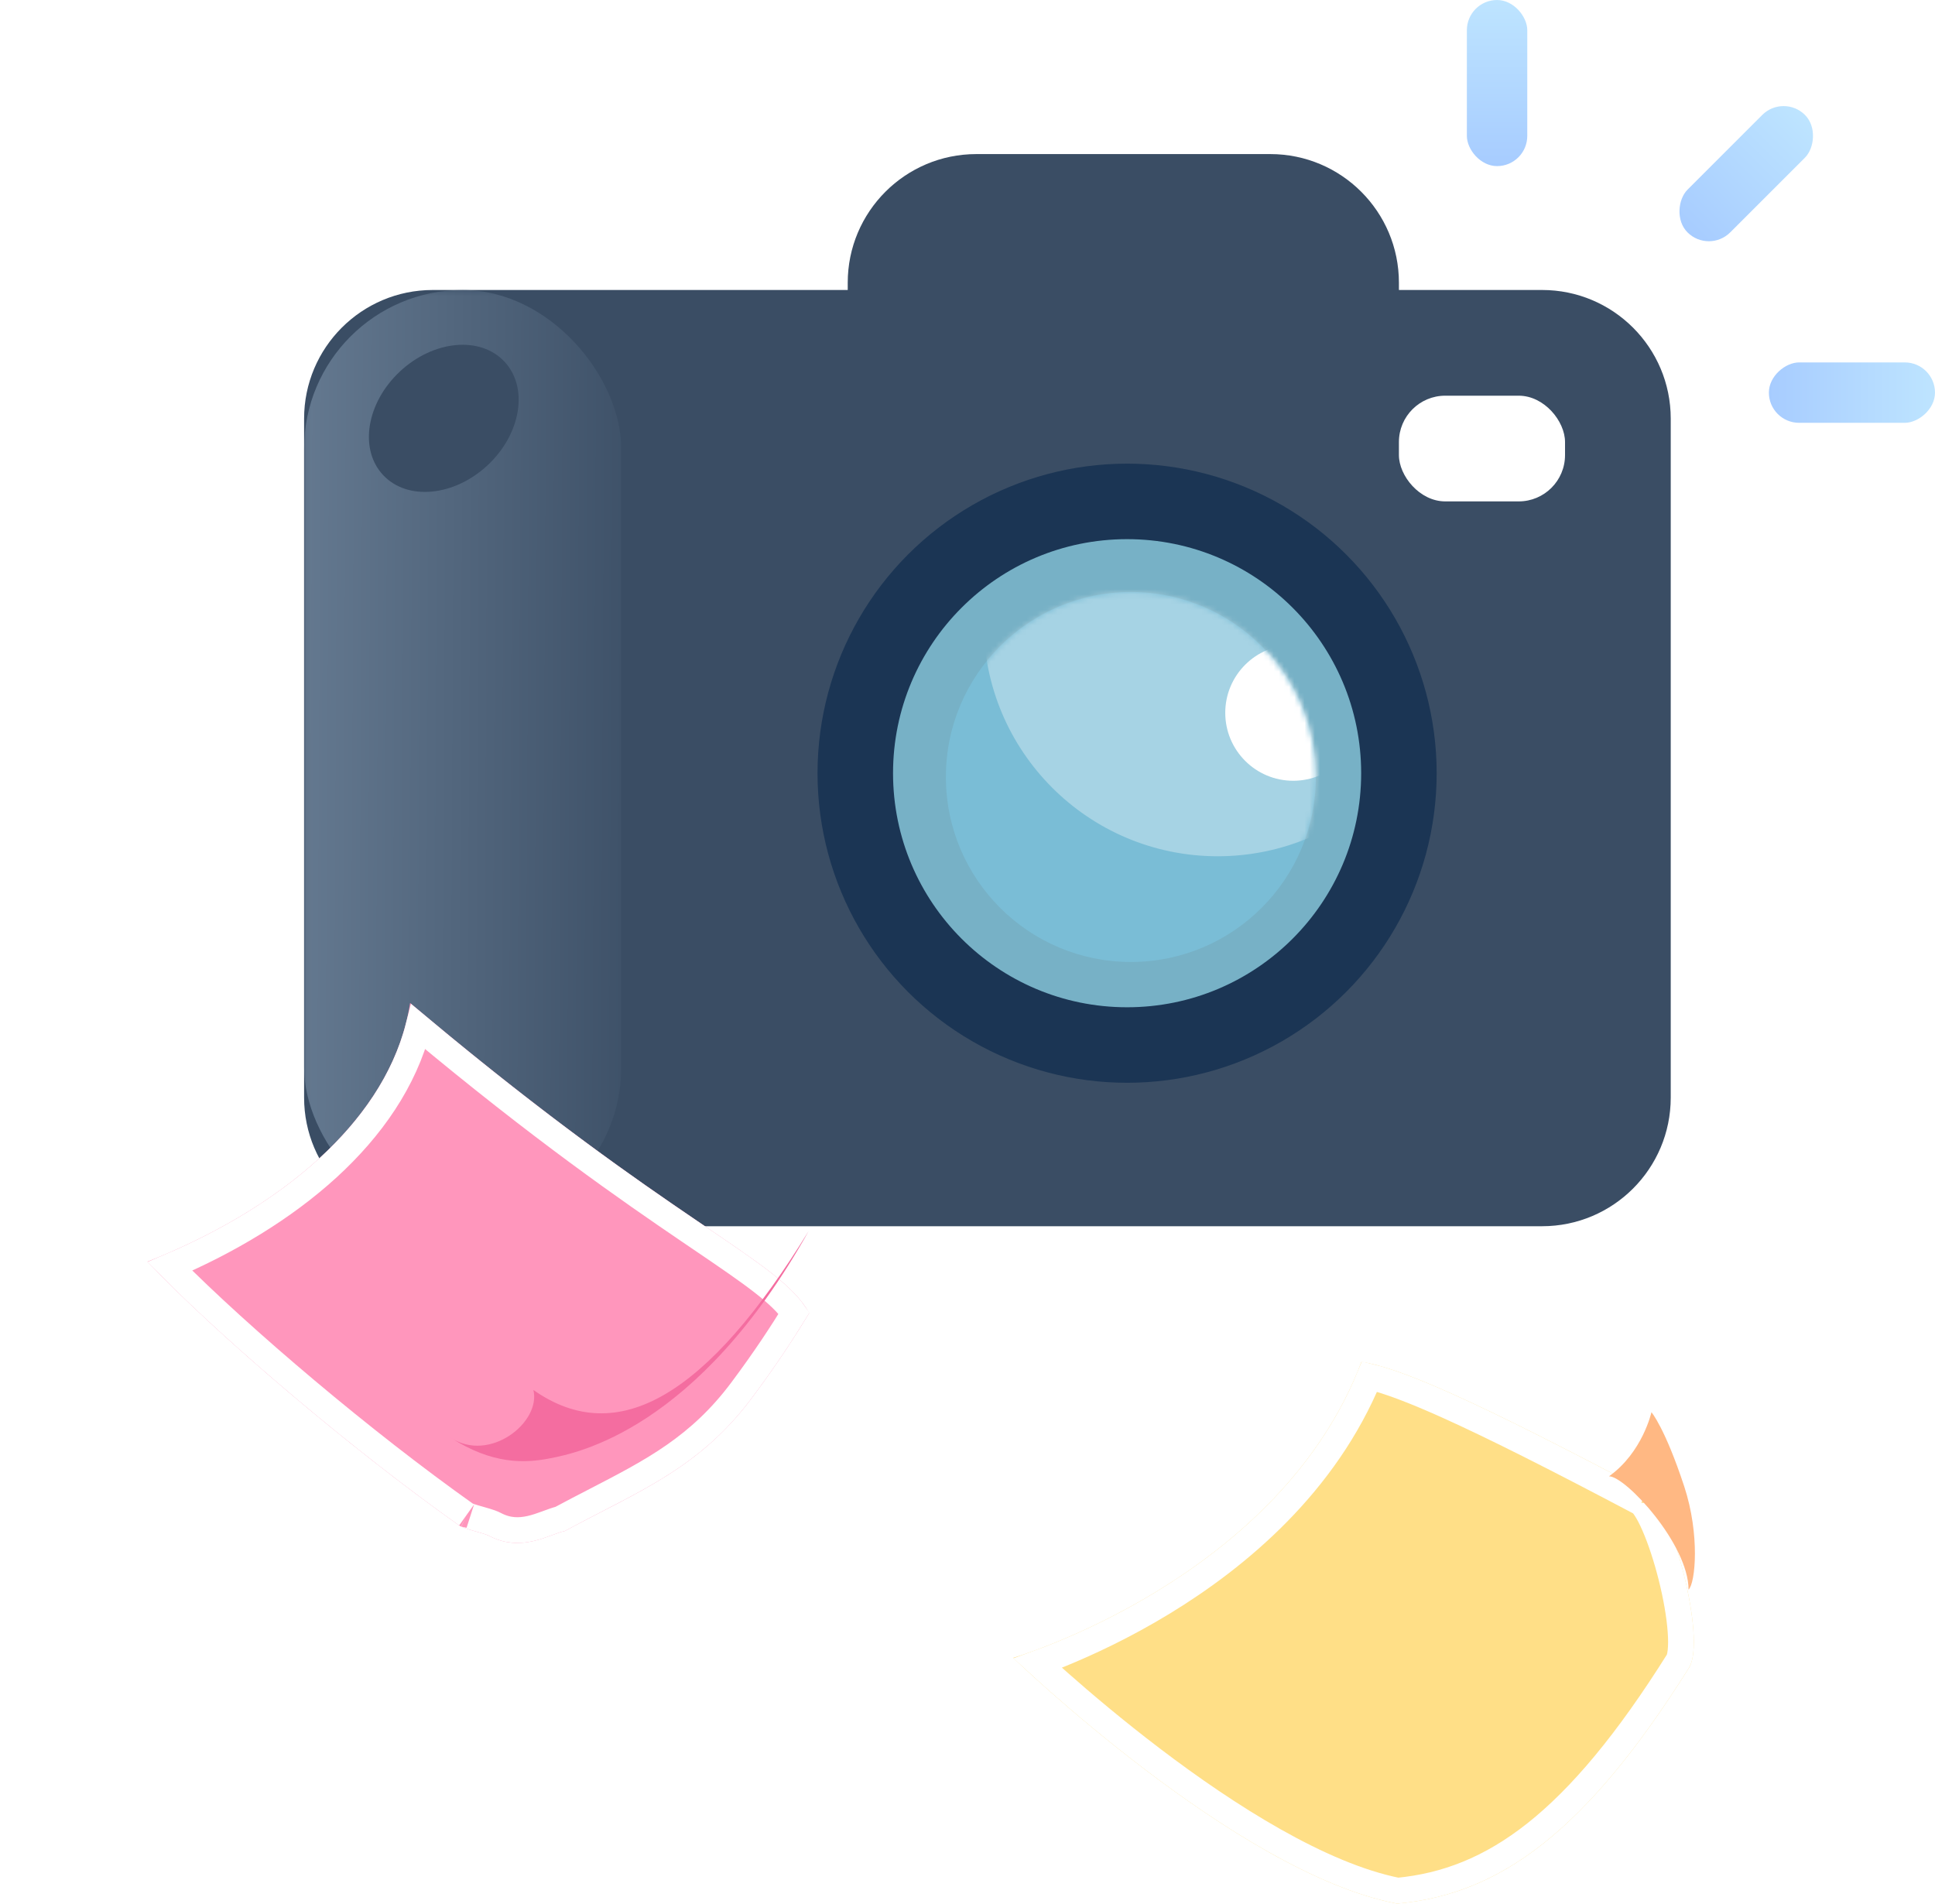
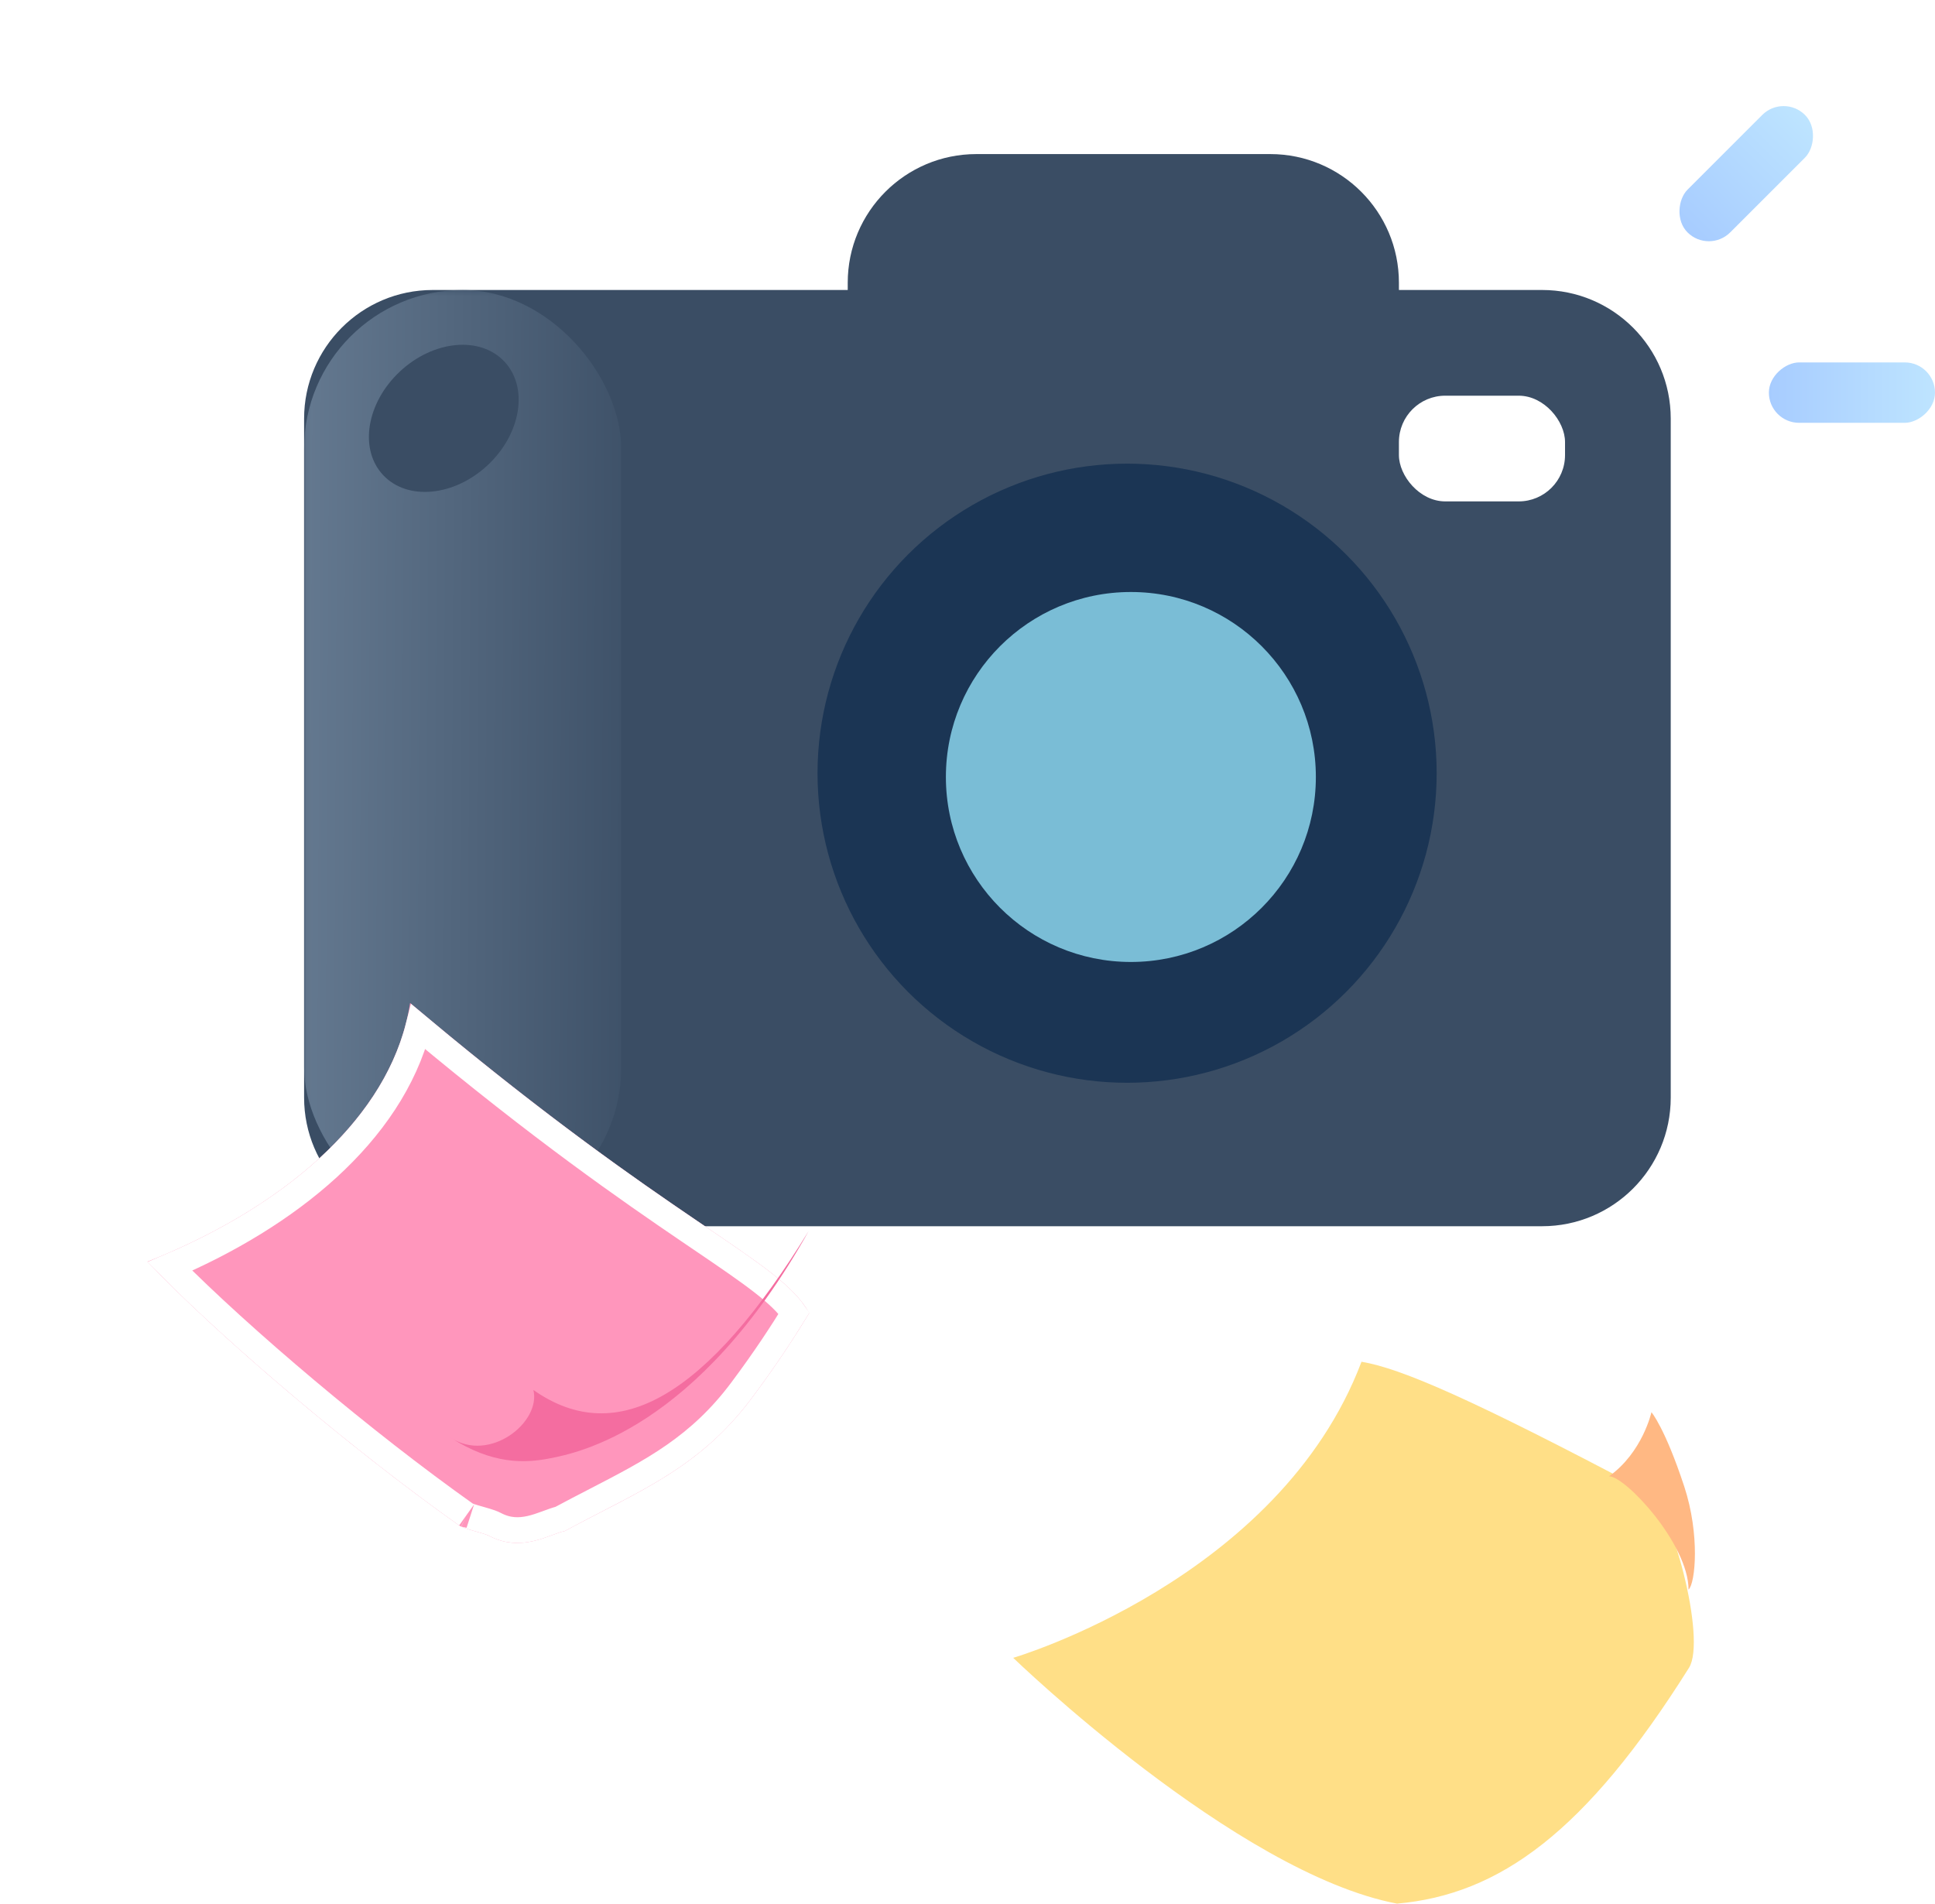
<svg xmlns="http://www.w3.org/2000/svg" width="376" height="370" viewBox="0 0 376 370" fill="none">
  <g filter="url(#filter0_d)">
    <path fill-rule="evenodd" clip-rule="evenodd" d="M189.727 24.941C175.92 24.941 164.727 36.134 164.727 49.941V51.35H84.091C70.284 51.35 59.091 62.543 59.091 76.35V208.28C59.091 222.087 70.284 233.28 84.091 233.28H299.649C313.456 233.28 324.649 222.087 324.649 208.28V76.35C324.649 62.543 313.456 51.35 299.649 51.35H271.831V49.941C271.831 36.134 260.638 24.941 246.831 24.941H189.727Z" fill="#3A4D64" />
    <mask id="mask0" mask-type="alpha" maskUnits="userSpaceOnUse" x="59" y="24" width="266" height="210">
      <path fill-rule="evenodd" clip-rule="evenodd" d="M189.727 24.941C175.92 24.941 164.727 36.134 164.727 49.941V51.35H84.091C70.284 51.35 59.091 62.543 59.091 76.35V208.28C59.091 222.087 70.284 233.28 84.091 233.28H299.649C313.456 233.28 324.649 222.087 324.649 208.28V76.35C324.649 62.543 313.456 51.35 299.649 51.35H271.831V49.941C271.831 36.134 260.638 24.941 246.831 24.941H189.727Z" fill="white" />
    </mask>
    <g mask="url(#mask0)">
      <rect x="59.091" y="51.352" width="61.621" height="181.929" rx="30.811" fill="url(#paint0_linear)" />
    </g>
    <rect x="271.831" y="71.891" width="32.278" height="20.54" rx="9" fill="white" />
    <ellipse cx="86.234" cy="76.293" rx="12.471" ry="16.139" transform="rotate(47 86.234 76.293)" fill="#3A4D64" />
    <circle cx="219.012" cy="145.25" r="60.154" fill="#1B3554" />
-     <circle cx="219.013" cy="145.25" r="45.482" fill="#77B1C6" />
    <circle cx="219.746" cy="145.983" r="35.946" fill="#7ABDD6" />
    <mask id="mask1" mask-type="alpha" maskUnits="userSpaceOnUse" x="183" y="110" width="73" height="72">
-       <circle cx="219.746" cy="145.983" r="35.946" fill="white" />
-     </mask>
+       </mask>
    <g mask="url(#mask1)">
      <circle opacity="0.332" cx="236.619" cy="115.906" r="45.482" fill="white" />
      <circle cx="251.29" cy="133.513" r="13.204" fill="white" />
    </g>
  </g>
  <g filter="url(#filter1_d)">
    <path fill-rule="evenodd" clip-rule="evenodd" d="M196.882 306.15C196.882 306.15 248.519 291.013 264.56 248.615C272.316 249.914 286.157 255.935 319.982 273.821C324.707 276.32 331.672 302.551 328.199 308.08C308.13 340.038 291.384 352.141 271.469 353.914C240.129 347.958 196.882 306.15 196.882 306.15Z" fill="#FFDF87" />
-     <path d="M201.644 307.179C202.903 306.72 204.421 306.142 206.147 305.436C211.331 303.317 218.411 300.043 226.006 295.417C240.69 286.473 257.536 272.33 266.113 251.488C269.554 252.324 274.321 254.055 281.468 257.277C290.052 261.147 301.912 267.094 318.814 276.031C318.81 276.029 318.808 276.028 318.808 276.028C318.808 276.029 318.897 276.084 319.066 276.266C319.252 276.464 319.481 276.755 319.745 277.157C320.276 277.964 320.857 279.076 321.456 280.45C322.651 283.19 323.815 286.739 324.74 290.423C325.665 294.108 326.326 297.835 326.551 300.928C326.664 302.476 326.663 303.805 326.551 304.86C326.434 305.967 326.217 306.536 326.082 306.751C306.29 338.267 290.199 349.614 271.595 351.392C256.622 348.425 238.55 336.918 223.936 325.808C216.632 320.256 210.295 314.885 205.784 310.901C204.149 309.458 202.755 308.198 201.644 307.179Z" stroke="white" stroke-width="5" />
  </g>
  <path fill-rule="evenodd" clip-rule="evenodd" d="M320.903 274.417C320.903 274.417 323.529 277.479 327.269 288.835C330.353 298.202 329.449 307.676 328.11 308.895C328.11 300.075 315.873 286.872 312.659 286.872C319.177 282.22 320.903 274.417 320.903 274.417Z" fill="#FFB883" />
  <g filter="url(#filter2_d)">
    <path fill-rule="evenodd" clip-rule="evenodd" d="M79.69 178.905C76.122 202.05 53.255 219.459 28.641 229.166C42.084 243.284 67.7 265.191 89.216 280.423C90.239 281.148 93.957 281.871 95.005 282.426C101.342 285.782 106.721 282.141 109.758 281.506C123.903 273.859 135.784 269.456 146.109 255.639C151.403 248.555 154.921 242.96 157.242 239.158C151.277 228.453 130.793 222.045 79.69 178.905Z" fill="#FF96BC" />
    <path d="M90.66 278.383C70.552 264.147 46.847 244.048 33.011 230.076C44.292 225.264 55.105 218.829 63.746 210.919C72.156 203.219 78.599 194.033 81.294 183.516C105.231 203.507 122.213 215.256 133.987 223.262C134.717 223.758 135.425 224.239 136.113 224.706C141.237 228.184 145.192 230.87 148.255 233.264C151.099 235.486 153.015 237.339 154.301 239.171C152.02 242.861 148.758 247.919 144.106 254.143C135.896 265.13 126.799 269.83 115.704 275.561C113.505 276.697 111.227 277.874 108.862 279.148C108.085 279.346 107.251 279.655 106.509 279.929C106.404 279.968 106.302 280.006 106.201 280.043C105.18 280.417 104.155 280.778 103.067 281.024C100.953 281.503 98.672 281.539 96.175 280.217C95.675 279.952 95.029 279.743 94.536 279.591C94.13 279.466 93.668 279.335 93.225 279.209C93.077 279.167 92.931 279.125 92.79 279.085C92.198 278.915 91.666 278.757 91.232 278.604C90.898 278.487 90.73 278.41 90.672 278.383C90.643 278.37 90.641 278.369 90.66 278.383Z" stroke="white" stroke-width="5" />
  </g>
  <path fill-rule="evenodd" clip-rule="evenodd" d="M103.647 270.097C105.163 276.378 95.143 284.349 87.567 279.366C95.666 284.58 101.928 284.363 106.963 283.366C111.998 282.369 135.538 277.846 157.155 239.187C137.576 271.053 120.104 281.665 103.647 270.097Z" fill="#F46DA0" />
-   <rect x="285.035" width="11.737" height="32.278" rx="5.869" fill="url(#paint1_linear)" />
  <rect x="346.583" y="18.184" width="11.737" height="32.278" rx="5.869" transform="rotate(45 346.583 18.184)" fill="url(#paint2_linear)" />
  <rect x="376" y="70.424" width="11.737" height="32.278" rx="5.869" transform="rotate(90 376 70.424)" fill="url(#paint3_linear)" />
  <defs>
    <filter id="filter0_d" x="50.091" y="20.941" width="283.558" height="226.338" filterUnits="userSpaceOnUse" color-interpolation-filters="sRGB">
      <feFlood flood-opacity="0" result="BackgroundImageFix" />
      <feColorMatrix in="SourceAlpha" type="matrix" values="0 0 0 0 0 0 0 0 0 0 0 0 0 0 0 0 0 0 127 0" />
      <feOffset dy="5" />
      <feGaussianBlur stdDeviation="4.5" />
      <feColorMatrix type="matrix" values="0 0 0 0 0.141 0 0 0 0 0.447 0 0 0 0 0.616 0 0 0 0.453 0" />
      <feBlend mode="normal" in2="BackgroundImageFix" result="effect1_dropShadow" />
      <feBlend mode="normal" in="SourceGraphic" in2="effect1_dropShadow" result="shape" />
    </filter>
    <filter id="filter1_d" x="196.882" y="248.615" width="132.254" height="121.3" filterUnits="userSpaceOnUse" color-interpolation-filters="sRGB">
      <feFlood flood-opacity="0" result="BackgroundImageFix" />
      <feColorMatrix in="SourceAlpha" type="matrix" values="0 0 0 0 0 0 0 0 0 0 0 0 0 0 0 0 0 0 127 0" />
      <feOffset dy="16" />
      <feColorMatrix type="matrix" values="0 0 0 0 0.106 0 0 0 0 0.208 0 0 0 0 0.329 0 0 0 0.272 0" />
      <feBlend mode="normal" in2="BackgroundImageFix" result="effect1_dropShadow" />
      <feBlend mode="normal" in="SourceGraphic" in2="effect1_dropShadow" result="shape" />
    </filter>
    <filter id="filter2_d" x="19.267" y="168.701" width="148.278" height="144.065" filterUnits="userSpaceOnUse" color-interpolation-filters="sRGB">
      <feFlood flood-opacity="0" result="BackgroundImageFix" />
      <feColorMatrix in="SourceAlpha" type="matrix" values="0 0 0 0 0 0 0 0 0 0 0 0 0 0 0 0 0 0 127 0" />
      <feOffset dy="16" />
      <feColorMatrix type="matrix" values="0 0 0 0 0.106 0 0 0 0 0.208 0 0 0 0 0.329 0 0 0 0.272 0" />
      <feBlend mode="normal" in2="BackgroundImageFix" result="effect1_dropShadow" />
      <feBlend mode="normal" in="SourceGraphic" in2="effect1_dropShadow" result="shape" />
    </filter>
    <linearGradient id="paint0_linear" x1="6.815" y1="316.098" x2="128.291" y2="316.729" gradientUnits="userSpaceOnUse">
      <stop stop-color="#8298AF" />
      <stop offset="1" stop-color="#3A4D64" />
    </linearGradient>
    <linearGradient id="paint1_linear" x1="283.394" y1="-9.028" x2="283.394" y2="32.278" gradientUnits="userSpaceOnUse">
      <stop stop-color="#C4EBFF" />
      <stop offset="1" stop-color="#A7CCFF" />
    </linearGradient>
    <linearGradient id="paint2_linear" x1="344.941" y1="9.156" x2="344.941" y2="50.461" gradientUnits="userSpaceOnUse">
      <stop stop-color="#C4EBFF" />
      <stop offset="1" stop-color="#A7CCFF" />
    </linearGradient>
    <linearGradient id="paint3_linear" x1="374.359" y1="61.396" x2="374.359" y2="102.702" gradientUnits="userSpaceOnUse">
      <stop stop-color="#C4EBFF" />
      <stop offset="1" stop-color="#A7CCFF" />
    </linearGradient>
  </defs>
</svg>